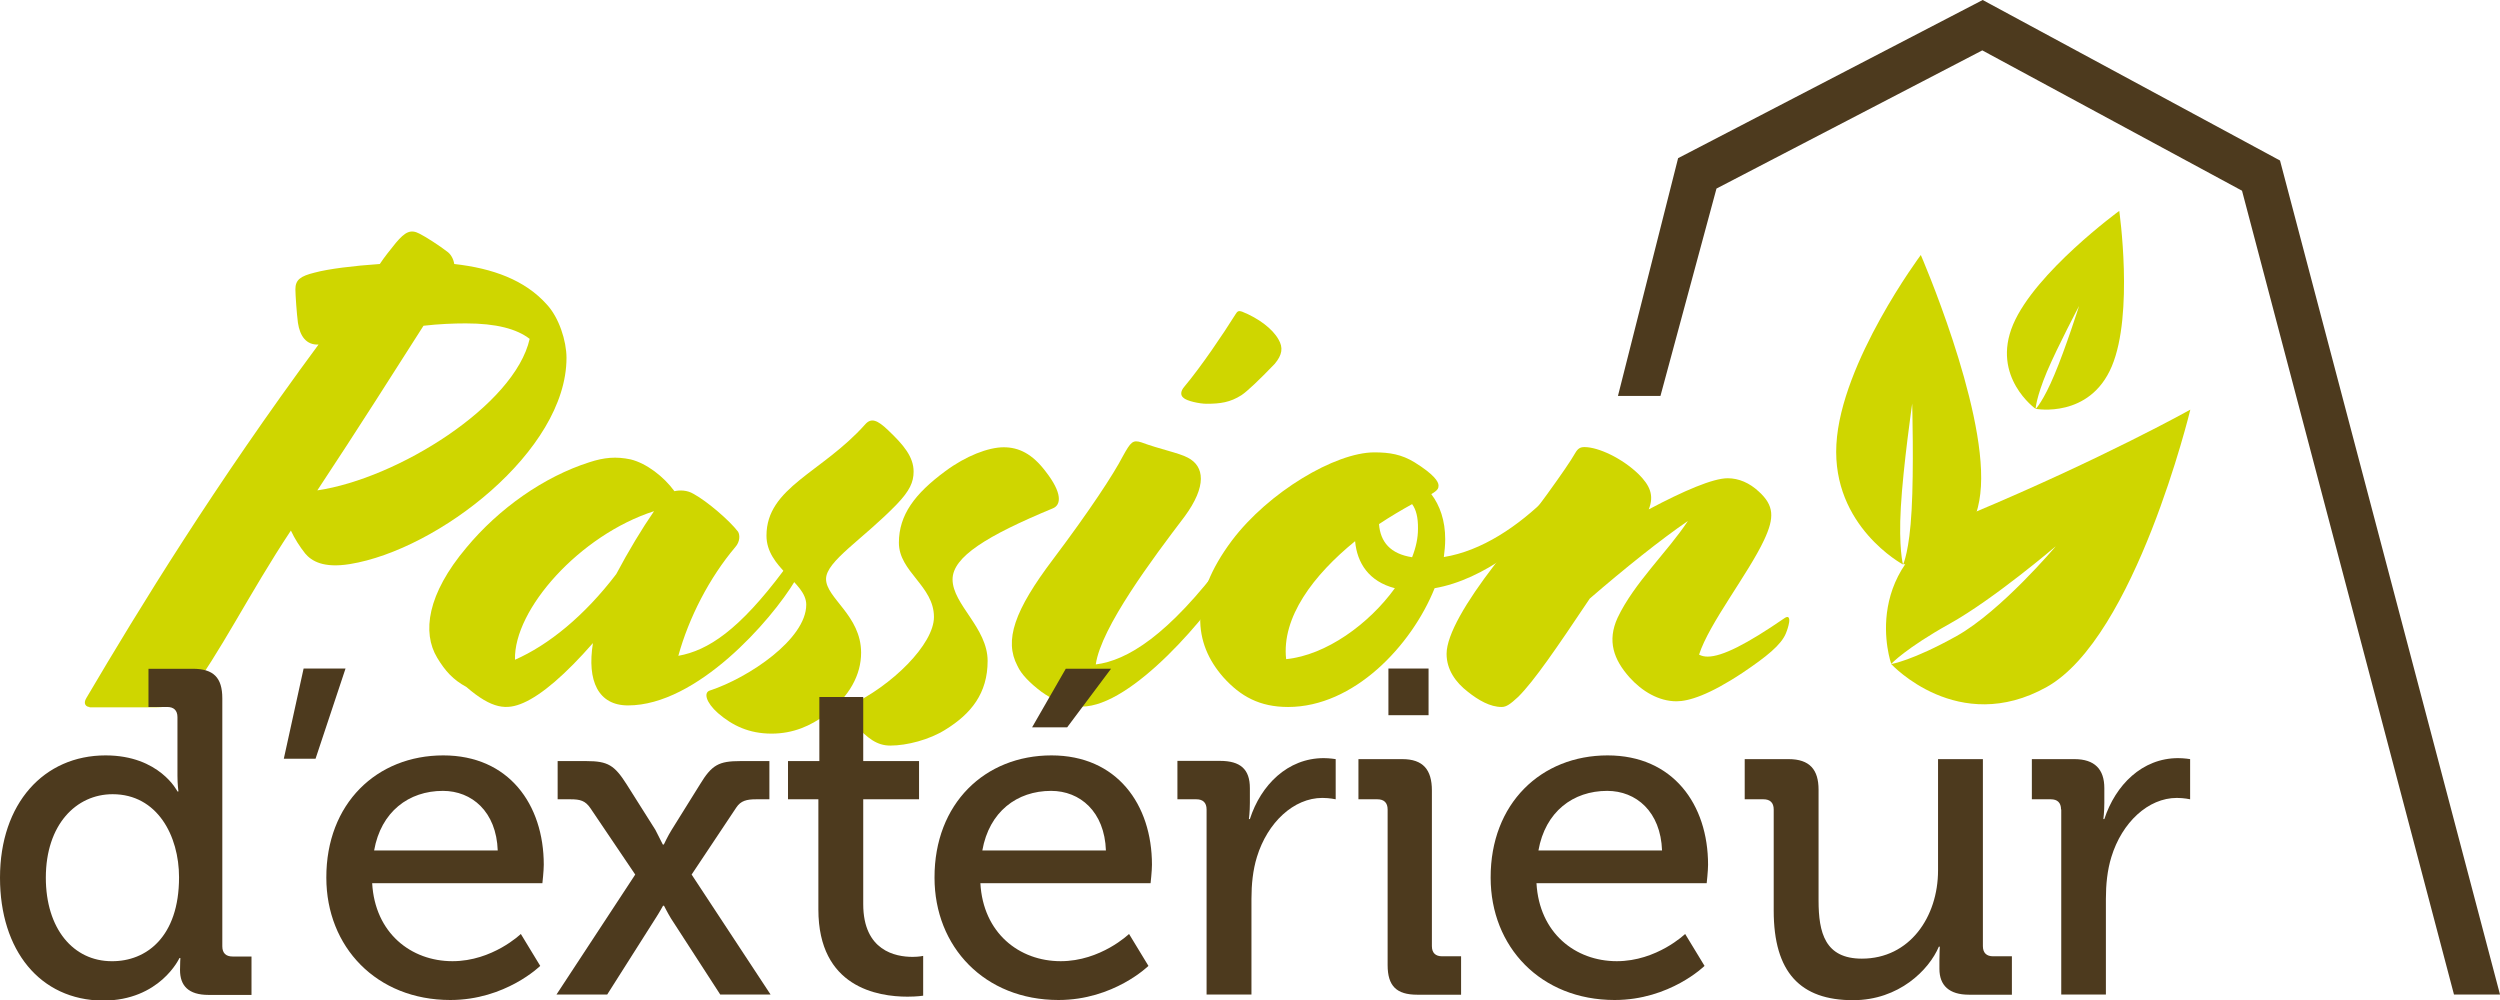
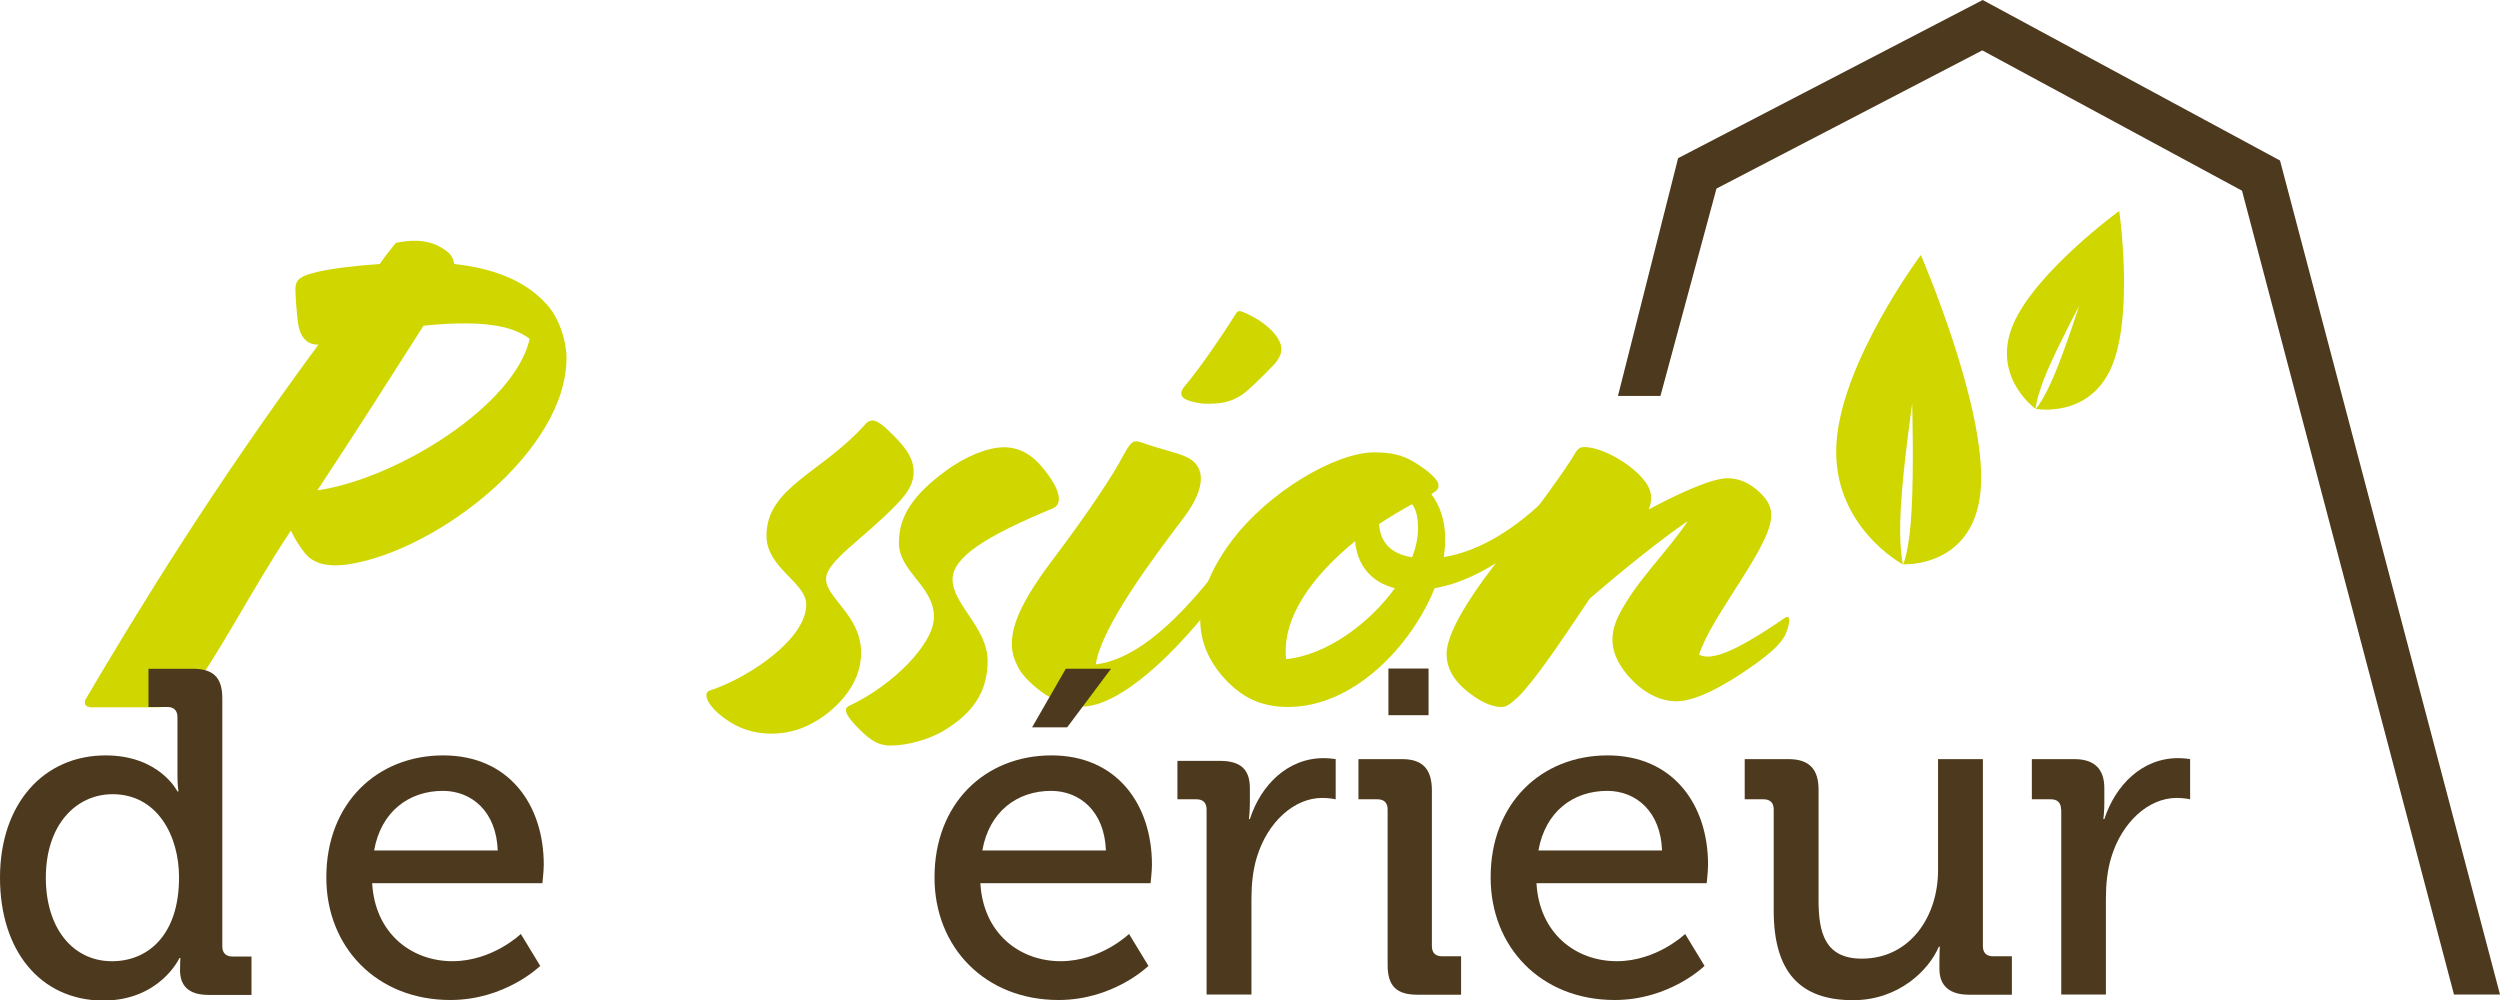
<svg xmlns="http://www.w3.org/2000/svg" width="120" height="48" viewBox="0 0 120 48" fill="none">
  <g clip-path="url(#clip0)">
    <path d="M101.724 10.123C101.724 10.123 102.429 15.062 101.366 17.584C100.304 20.105 97.718 19.625 97.718 19.625C97.718 19.625 98.085 19.249 98.611 17.988C99.147 16.727 99.796 14.686 99.796 14.686C99.796 14.686 98.79 16.586 98.254 17.838C97.728 19.098 97.709 19.625 97.709 19.625C97.709 19.625 95.565 18.101 96.628 15.58C97.69 13.068 101.724 10.123 101.724 10.123Z" fill="#CFD600" />
-     <path d="M105.136 19.663C105.136 19.663 100.943 22.006 94.662 24.64C89.049 26.992 90.779 31.865 90.779 31.865C90.779 31.865 91.465 31.122 93.59 29.936C95.715 28.751 98.677 26.22 98.677 26.22C98.677 26.22 96.053 29.334 93.919 30.529C91.794 31.715 90.779 31.875 90.779 31.875C90.779 31.875 93.985 35.355 98.244 32.975C102.494 30.595 105.136 19.663 105.136 19.663Z" fill="#CFD600" />
    <path d="M92.199 12.24C92.199 12.24 95.311 19.409 95.085 23.341C94.86 27.283 91.353 27.086 91.353 27.086C91.353 27.086 91.654 26.456 91.757 24.489C91.87 22.523 91.785 19.371 91.785 19.371C91.785 19.371 91.353 22.372 91.24 24.348C91.127 26.314 91.343 27.095 91.343 27.095C91.343 27.095 87.93 25.27 88.147 21.328C88.363 17.386 92.199 12.24 92.199 12.24Z" fill="#CFD600" />
    <path d="M45.375 35.026C44.614 35.506 43.532 35.788 42.733 35.788C42.094 35.788 41.652 35.44 41.05 34.8C40.543 34.255 40.505 34.001 40.759 33.879C42.827 32.919 44.83 30.915 44.83 29.617C44.83 28.121 43.147 27.453 43.147 26.051C43.147 24.715 43.909 23.699 45.375 22.617C46.363 21.883 47.444 21.469 48.177 21.469C48.911 21.469 49.55 21.789 50.18 22.617C51.007 23.671 50.941 24.245 50.528 24.404C47.378 25.712 45.723 26.728 45.723 27.81C45.723 29.015 47.406 30.134 47.406 31.724C47.406 33.276 46.616 34.264 45.375 35.026Z" fill="#CFD600" />
-     <path d="M20.328 15.636C19.012 17.696 17.169 20.612 15.232 23.538C19.078 22.974 24.709 19.455 25.424 16.266C24.804 15.786 23.816 15.523 22.359 15.523C21.757 15.523 21.071 15.551 20.328 15.636ZM4.297 33.934C4.147 33.934 3.968 33.793 4.147 33.502C6.714 29.146 10.315 23.275 15.289 16.539C14.696 16.567 14.395 16.125 14.301 15.495C14.245 15.081 14.179 14.149 14.179 13.886C14.179 13.434 14.414 13.255 15.101 13.086C15.759 12.907 16.981 12.757 18.231 12.672C18.466 12.315 18.739 11.985 19.002 11.656C19.454 11.12 19.717 10.997 20.131 11.214C20.432 11.364 21.08 11.778 21.503 12.107C21.654 12.23 21.767 12.437 21.804 12.672C23.657 12.879 25.198 13.444 26.242 14.61C26.834 15.24 27.192 16.369 27.192 17.178C27.192 21.647 21.024 26.389 16.793 27.076C15.514 27.283 14.95 26.925 14.649 26.568C14.386 26.238 14.142 25.853 13.963 25.467C11.998 28.421 10.446 31.554 9.111 33.219C8.66 33.755 8.19 33.953 7.475 33.953H4.297V33.934Z" fill="#CFD600" />
-     <path d="M29.58 27.556C30.153 26.474 30.821 25.364 31.394 24.536C27.831 25.684 24.653 29.25 24.719 31.668C26.326 30.962 28.047 29.57 29.58 27.556ZM22.387 32.975C21.748 32.627 21.372 32.213 20.986 31.573C20.253 30.36 20.507 28.516 22.387 26.286C23.948 24.404 26.11 22.88 28.301 22.184C28.997 21.958 29.57 21.902 30.275 22.052C31.037 22.241 31.864 22.88 32.372 23.577C32.626 23.52 32.983 23.52 33.294 23.708C33.933 24.056 35.014 24.978 35.428 25.524C35.522 25.684 35.522 26.004 35.296 26.258C34.055 27.726 33.068 29.635 32.56 31.479C33.989 31.225 35.484 30.238 37.618 27.378L37.713 27.246C37.938 26.954 37.995 26.926 38.098 27.02L38.192 27.114C38.418 27.34 38.38 27.5 38.258 27.716L38.164 27.876C37.017 29.786 33.453 33.86 30.144 33.86C28.715 33.86 28.169 32.684 28.461 30.868C27.154 32.364 26.007 33.352 25.123 33.737C24.324 34.086 23.628 34.048 22.387 32.975Z" fill="#CFD600" />
+     <path d="M20.328 15.636C19.012 17.696 17.169 20.612 15.232 23.538C19.078 22.974 24.709 19.455 25.424 16.266C24.804 15.786 23.816 15.523 22.359 15.523C21.757 15.523 21.071 15.551 20.328 15.636ZM4.297 33.934C4.147 33.934 3.968 33.793 4.147 33.502C6.714 29.146 10.315 23.275 15.289 16.539C14.696 16.567 14.395 16.125 14.301 15.495C14.245 15.081 14.179 14.149 14.179 13.886C14.179 13.434 14.414 13.255 15.101 13.086C15.759 12.907 16.981 12.757 18.231 12.672C18.466 12.315 18.739 11.985 19.002 11.656C20.432 11.364 21.08 11.778 21.503 12.107C21.654 12.23 21.767 12.437 21.804 12.672C23.657 12.879 25.198 13.444 26.242 14.61C26.834 15.24 27.192 16.369 27.192 17.178C27.192 21.647 21.024 26.389 16.793 27.076C15.514 27.283 14.95 26.925 14.649 26.568C14.386 26.238 14.142 25.853 13.963 25.467C11.998 28.421 10.446 31.554 9.111 33.219C8.66 33.755 8.19 33.953 7.475 33.953H4.297V33.934Z" fill="#CFD600" />
    <path d="M38.7 29.024C38.7 27.942 36.791 27.274 36.791 25.712C36.791 23.389 39.462 22.692 41.53 20.369C41.812 20.049 42.104 20.143 42.64 20.66C43.373 21.356 43.853 21.93 43.853 22.636C43.853 23.144 43.664 23.558 43.053 24.198C41.427 25.882 39.65 26.935 39.65 27.791C39.65 28.713 41.333 29.541 41.333 31.329C41.333 32.383 40.787 33.427 39.612 34.321C38.916 34.829 38.089 35.214 37.036 35.214C35.955 35.214 35.156 34.829 34.46 34.227C33.886 33.718 33.764 33.239 34.074 33.145C35.936 32.533 38.7 30.68 38.7 29.024Z" fill="#CFD600" />
    <path d="M56.847 18.562C57.646 17.612 58.727 16.012 59.301 15.091C59.395 14.931 59.461 14.902 59.62 14.959C60.42 15.279 61.087 15.787 61.369 16.295C61.595 16.68 61.557 17.029 61.181 17.471C60.448 18.233 59.874 18.779 59.592 18.967C59.047 19.315 58.577 19.381 57.909 19.381C57.59 19.381 56.95 19.249 56.8 19.089C56.659 18.976 56.659 18.779 56.847 18.562ZM49.983 33.201C49.438 32.787 49.024 32.373 48.836 31.959C48.197 30.746 48.676 29.316 50.557 26.832C52.306 24.508 53.453 22.758 53.895 21.902C54.28 21.206 54.374 21.102 54.788 21.234C55.643 21.554 56.602 21.742 57.016 21.968C57.815 22.382 57.937 23.332 56.856 24.8C55.333 26.804 52.851 30.115 52.597 31.893C54.092 31.705 56.066 30.529 58.831 26.832L58.925 26.7C59.15 26.418 59.216 26.38 59.31 26.474L59.404 26.568C59.63 26.794 59.592 26.954 59.47 27.171L59.376 27.33C58.041 29.56 54.318 33.916 51.929 33.916C51.224 33.935 50.519 33.587 49.983 33.201Z" fill="#CFD600" />
    <path d="M67.781 24.198C67.273 24.48 66.728 24.8 66.192 25.157C66.258 26.013 66.737 26.587 67.781 26.747C67.969 26.267 68.063 25.825 68.063 25.383C68.072 24.828 67.969 24.452 67.781 24.198ZM66.953 28.234C65.712 27.914 65.139 27.029 65.045 25.976C63.042 27.603 61.51 29.635 61.735 31.639C63.644 31.451 65.712 29.955 66.953 28.234ZM58.717 32.505C57.288 30.877 57.062 28.713 59.131 25.947C60.88 23.624 64.095 21.714 65.966 21.714C66.7 21.714 67.273 21.808 67.903 22.194C68.824 22.767 69.05 23.116 69.05 23.304C69.05 23.436 69.022 23.53 68.702 23.718C69.116 24.263 69.37 24.988 69.37 25.882C69.37 26.164 69.341 26.456 69.304 26.738C71.118 26.446 72.867 25.27 74.334 23.812L74.456 23.68C74.71 23.426 74.804 23.454 74.908 23.586L74.973 23.68C75.105 23.868 75.105 24.028 74.945 24.226L74.814 24.386C73.573 25.91 71.25 27.82 68.862 28.234C67.752 31 64.979 33.935 61.829 33.935C60.466 33.935 59.544 33.427 58.717 32.505Z" fill="#CFD600" />
    <path d="M72.078 33.935C71.532 33.935 70.968 33.615 70.451 33.201C69.877 32.759 69.436 32.147 69.436 31.385C69.436 30.463 70.385 28.873 71.73 27.123C73.732 24.48 75.199 22.476 75.613 21.742C75.744 21.516 75.867 21.46 76.055 21.46C76.722 21.46 77.869 21.996 78.659 22.767C79.167 23.276 79.421 23.755 79.139 24.451C80.822 23.558 82.222 22.956 82.928 22.956C83.464 22.956 83.981 23.181 84.423 23.595C85.156 24.263 85.184 24.837 84.677 25.919C83.915 27.547 82.034 29.927 81.555 31.423C81.687 31.489 81.809 31.517 81.969 31.517C82.664 31.517 83.849 30.915 85.654 29.673C85.842 29.541 85.908 29.645 85.88 29.861C85.852 30.049 85.786 30.247 85.72 30.407C85.495 30.953 84.799 31.517 83.652 32.288C82.025 33.37 81.047 33.662 80.474 33.662C79.618 33.662 78.819 33.182 78.217 32.514C77.456 31.658 77.136 30.764 77.644 29.654C78.443 27.97 80.032 26.503 81.019 25.007C79.712 25.9 77.963 27.302 76.308 28.732C74.691 31.15 73.638 32.684 72.877 33.446C72.491 33.803 72.303 33.935 72.078 33.935Z" fill="#CFD600" />
    <path d="M8.594 42.111C8.594 40.117 7.55 38.122 5.406 38.122C3.657 38.122 2.2 39.58 2.2 42.13C2.2 44.567 3.507 46.138 5.369 46.138C7.023 46.147 8.594 44.971 8.594 42.111ZM5.068 36.259C7.663 36.259 8.518 37.99 8.518 37.99H8.565C8.565 37.99 8.518 37.661 8.518 37.238V34.425C8.518 34.096 8.34 33.935 8.029 33.935H7.127V32.101H9.252C10.248 32.101 10.671 32.524 10.671 33.522V45.423C10.671 45.752 10.85 45.912 11.16 45.912H12.072V47.756H10.013C9.045 47.756 8.641 47.314 8.641 46.561C8.641 46.232 8.659 45.987 8.659 45.987H8.612C8.612 45.987 7.682 48.029 4.936 48.029C1.909 48.001 0 45.611 0 42.13C0 38.564 2.106 36.259 5.068 36.259Z" fill="#4D3A1E" />
-     <path d="M14.573 32.091H16.585L15.146 36.419H13.623L14.573 32.091Z" fill="#4D3A1E" />
    <path d="M23.891 40.822C23.825 38.959 22.65 37.962 21.258 37.962C19.622 37.962 18.287 38.959 17.958 40.822H23.891ZM21.277 36.259C24.418 36.259 26.101 38.611 26.101 41.508C26.101 41.8 26.035 42.393 26.035 42.393H17.864C17.996 44.782 19.726 46.137 21.719 46.137C23.646 46.137 25 44.83 25 44.83L25.931 46.363C25.931 46.363 24.267 48 21.616 48C18.071 48 15.664 45.45 15.664 42.129C15.655 38.564 18.09 36.259 21.277 36.259Z" fill="#4D3A1E" />
-     <path d="M30.491 41.979L28.337 38.789C28.093 38.432 27.849 38.366 27.388 38.366H26.767V36.532H28.14C29.184 36.532 29.494 36.729 30.086 37.66L31.459 39.834C31.61 40.125 31.816 40.539 31.816 40.539H31.863C31.863 40.539 32.061 40.116 32.239 39.834L33.593 37.66C34.167 36.71 34.505 36.532 35.54 36.532H36.931V38.366H36.292C35.85 38.366 35.558 38.432 35.342 38.761L33.198 41.979L36.987 47.737H34.571L32.202 44.077C32.042 43.813 31.873 43.475 31.873 43.475H31.826C31.826 43.475 31.647 43.804 31.468 44.077L29.146 47.737H26.711L30.491 41.979Z" fill="#4D3A1E" />
-     <path d="M39.282 38.366H37.824V36.532H39.329V33.455H41.435V36.532H44.114V38.366H41.435V43.399C41.435 45.639 42.986 45.93 43.804 45.93C44.114 45.93 44.312 45.883 44.312 45.883V47.793C44.312 47.793 44.02 47.84 43.559 47.84C42.14 47.84 39.282 47.398 39.282 43.654V38.366Z" fill="#4D3A1E" />
    <path d="M51.157 32.1H53.329L51.223 34.913H49.54L51.157 32.1ZM53.084 40.822C53.019 38.959 51.843 37.962 50.452 37.962C48.816 37.962 47.481 38.959 47.152 40.822H53.084ZM50.471 36.259C53.611 36.259 55.294 38.611 55.294 41.508C55.294 41.8 55.228 42.393 55.228 42.393H47.058C47.189 44.782 48.919 46.137 50.913 46.137C52.84 46.137 54.194 44.83 54.194 44.83L55.125 46.363C55.125 46.363 53.46 48 50.809 48C47.264 48 44.857 45.45 44.857 42.129C44.848 38.564 47.283 36.259 50.471 36.259Z" fill="#4D3A1E" />
    <path d="M57.916 38.855C57.916 38.526 57.738 38.366 57.428 38.366H56.516V36.522H58.556C59.534 36.522 59.994 36.917 59.994 37.83V38.535C59.994 38.978 59.947 39.316 59.947 39.316H59.994C60.521 37.679 61.809 36.39 63.539 36.39C63.831 36.39 64.113 36.438 64.113 36.438V38.366C64.113 38.366 63.821 38.3 63.473 38.3C62.1 38.3 60.841 39.476 60.333 41.132C60.136 41.772 60.07 42.459 60.07 43.145V47.737H57.916V38.855Z" fill="#4D3A1E" />
    <path d="M66.644 32.091H68.571V34.33H66.644V32.091ZM66.606 38.855C66.606 38.526 66.427 38.366 66.117 38.366H65.205V36.438H67.311C68.308 36.438 68.731 36.946 68.731 37.943V45.413C68.731 45.742 68.909 45.902 69.22 45.902H70.132V47.746H68.026C67.029 47.746 66.606 47.323 66.606 46.325V38.855Z" fill="#4D3A1E" />
    <path d="M79.778 40.822C79.712 38.959 78.537 37.962 77.145 37.962C75.509 37.962 74.174 38.959 73.845 40.822H79.778ZM77.164 36.259C80.304 36.259 81.987 38.611 81.987 41.508C81.987 41.8 81.921 42.393 81.921 42.393H73.751C73.883 44.782 75.613 46.137 77.606 46.137C79.533 46.137 80.887 44.83 80.887 44.83L81.818 46.363C81.818 46.363 80.154 48 77.502 48C73.958 48 71.551 45.45 71.551 42.129C71.541 38.564 73.977 36.259 77.164 36.259Z" fill="#4D3A1E" />
    <path d="M85.138 38.855C85.138 38.526 84.959 38.366 84.649 38.366H83.746V36.438H85.852C86.868 36.438 87.291 36.946 87.291 37.905V43.221C87.291 44.773 87.601 46.015 89.369 46.015C91.672 46.015 93.026 44.002 93.026 41.781V36.438H95.179V45.413C95.179 45.742 95.358 45.902 95.668 45.902H96.571V47.746H94.512C93.562 47.746 93.092 47.304 93.092 46.504V46.081C93.092 45.723 93.111 45.441 93.111 45.441H93.064C92.594 46.551 91.155 48.009 88.945 48.009C86.426 48.009 85.138 46.683 85.138 43.71V38.855Z" fill="#4D3A1E" />
    <path d="M98.93 38.855C98.93 38.526 98.752 38.366 98.441 38.366H97.529V36.438H99.57C100.547 36.438 101.008 36.927 101.008 37.83V38.535C101.008 38.978 100.961 39.316 100.961 39.316H101.008C101.544 37.679 102.823 36.39 104.553 36.39C104.844 36.39 105.126 36.438 105.126 36.438V38.366C105.126 38.366 104.835 38.3 104.487 38.3C103.114 38.3 101.854 39.476 101.347 41.132C101.149 41.772 101.083 42.459 101.083 43.145V47.737H98.94V38.855H98.93Z" fill="#4D3A1E" />
    <path d="M95.169 0L80.549 7.592L77.662 19.004H79.702L82.391 9.051L95.15 2.418L107.617 9.154L117.791 47.737H120L109.441 7.705L95.169 0Z" fill="#4D3A1E" />
  </g>
  <defs>
    <clipPath id="clip0">
      <rect width="120" height="48" fill="white" />
    </clipPath>
  </defs>
</svg>